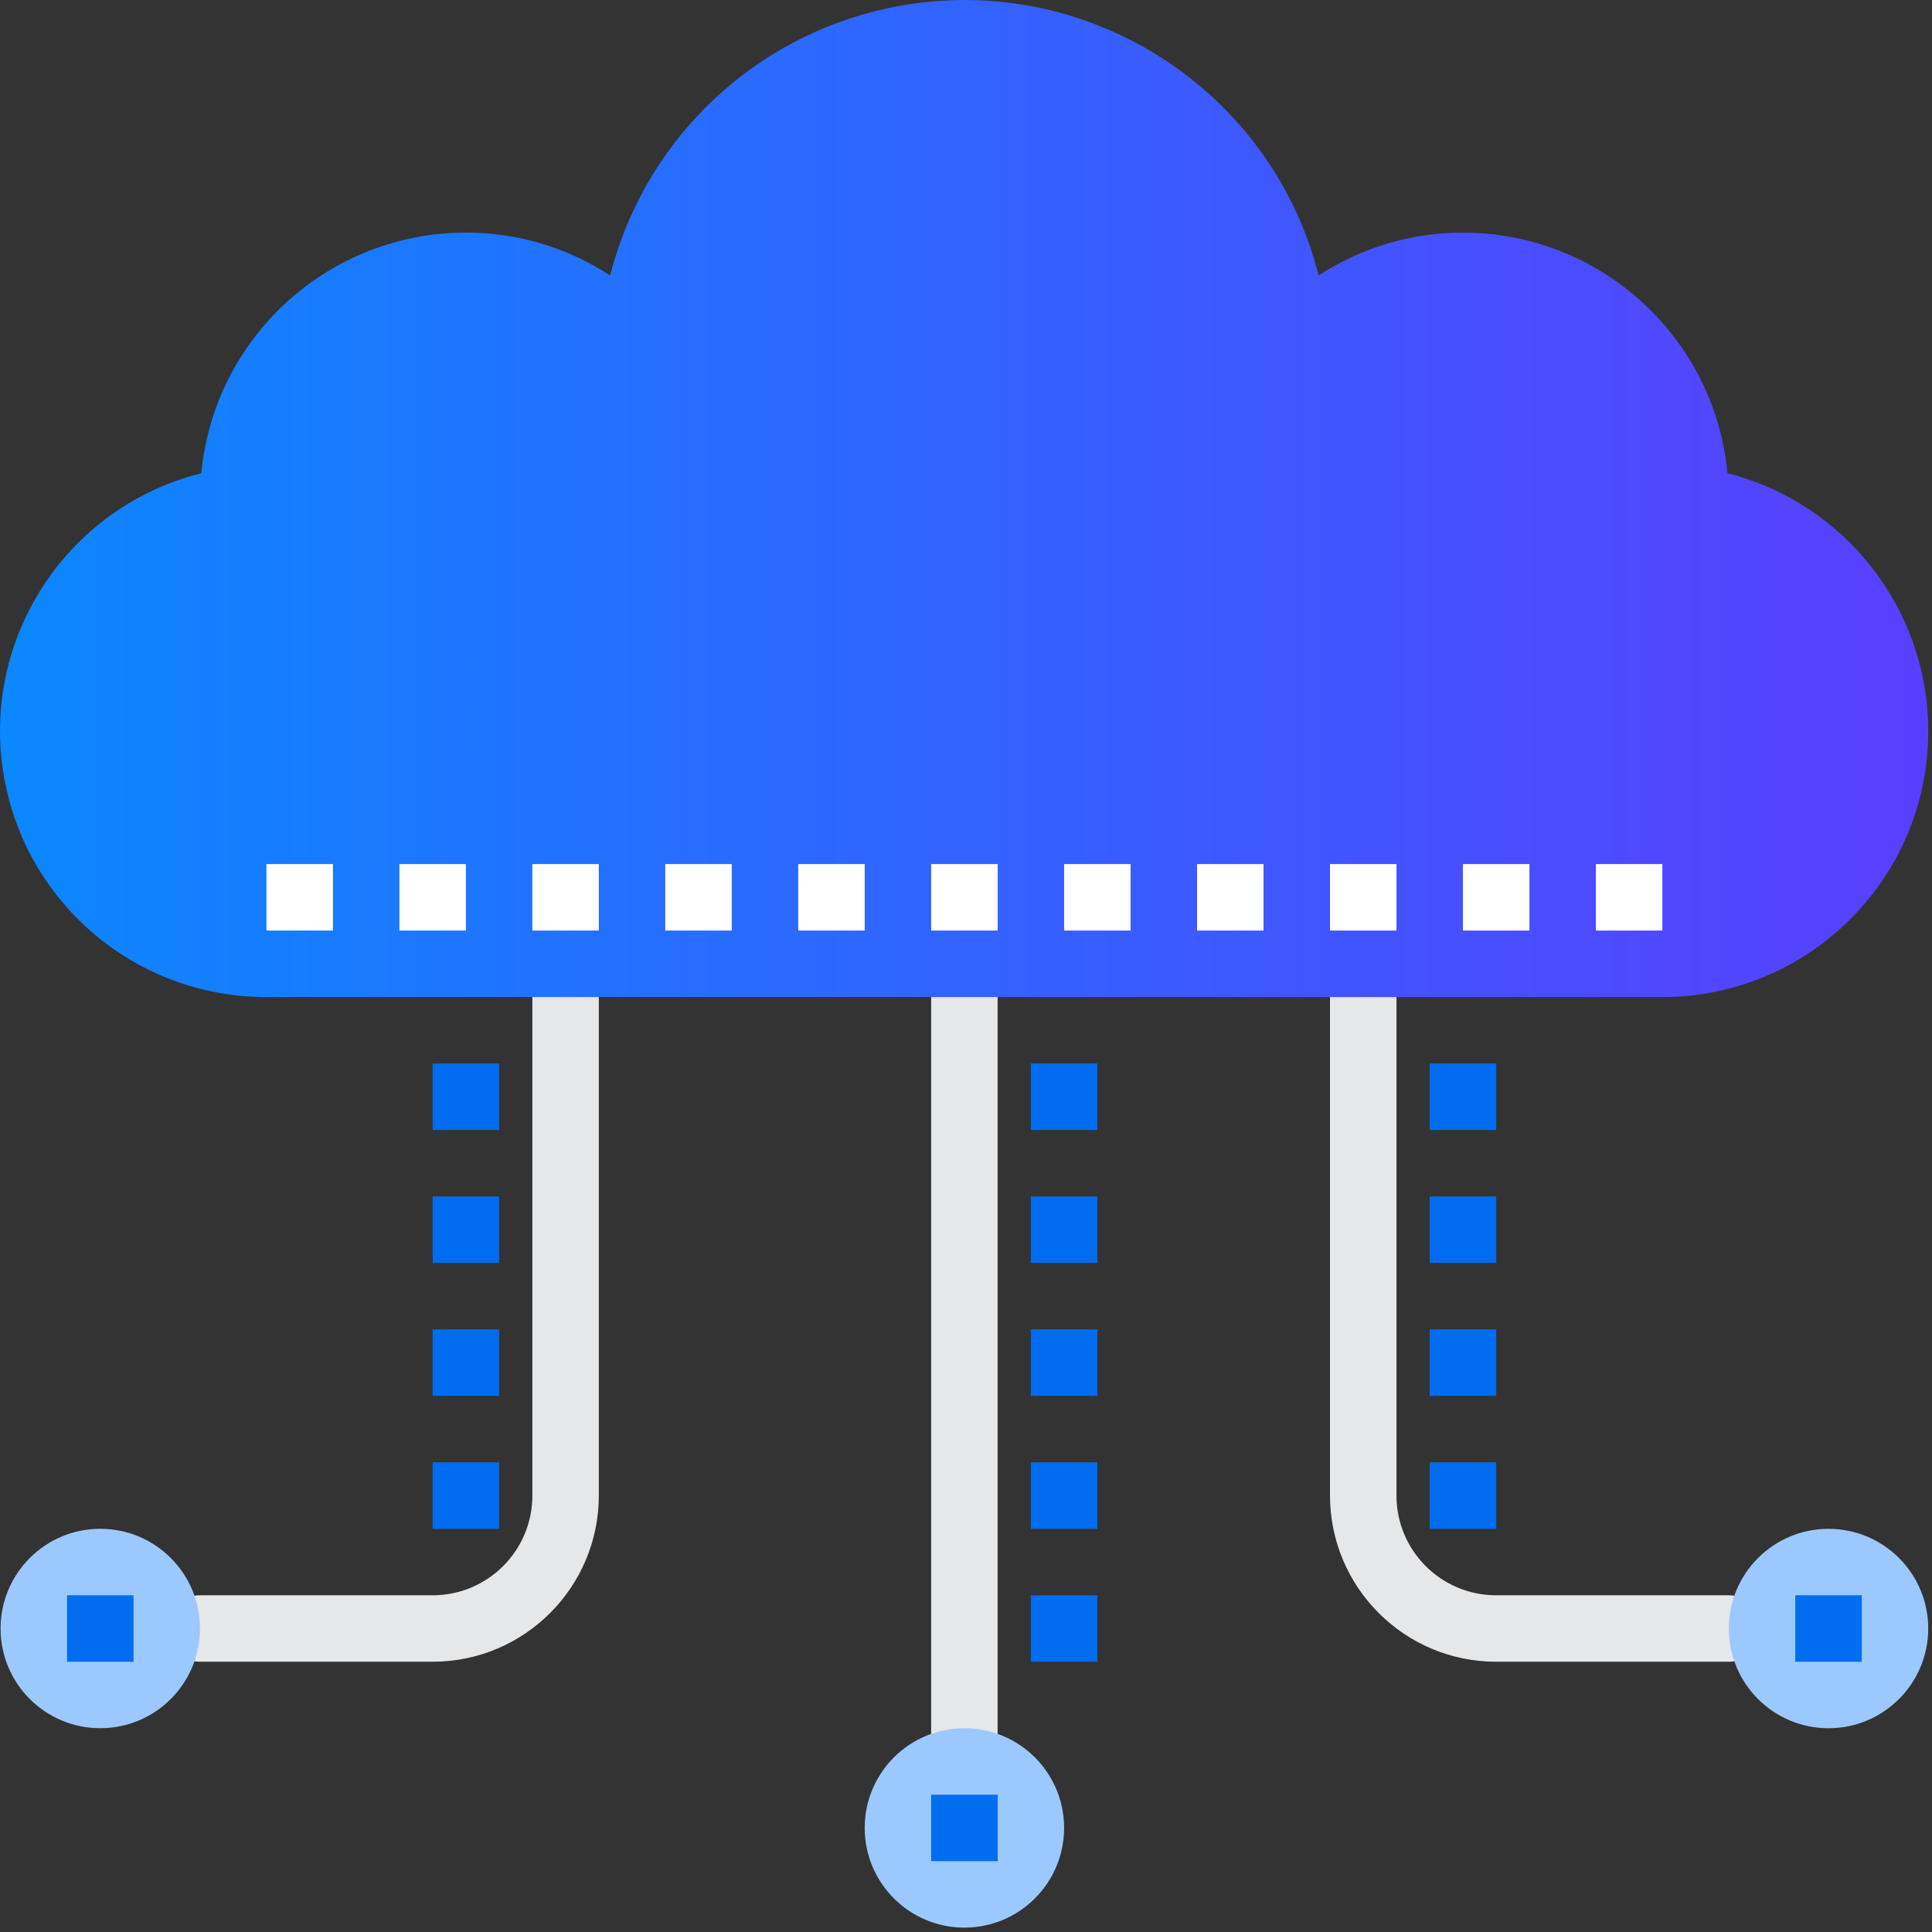
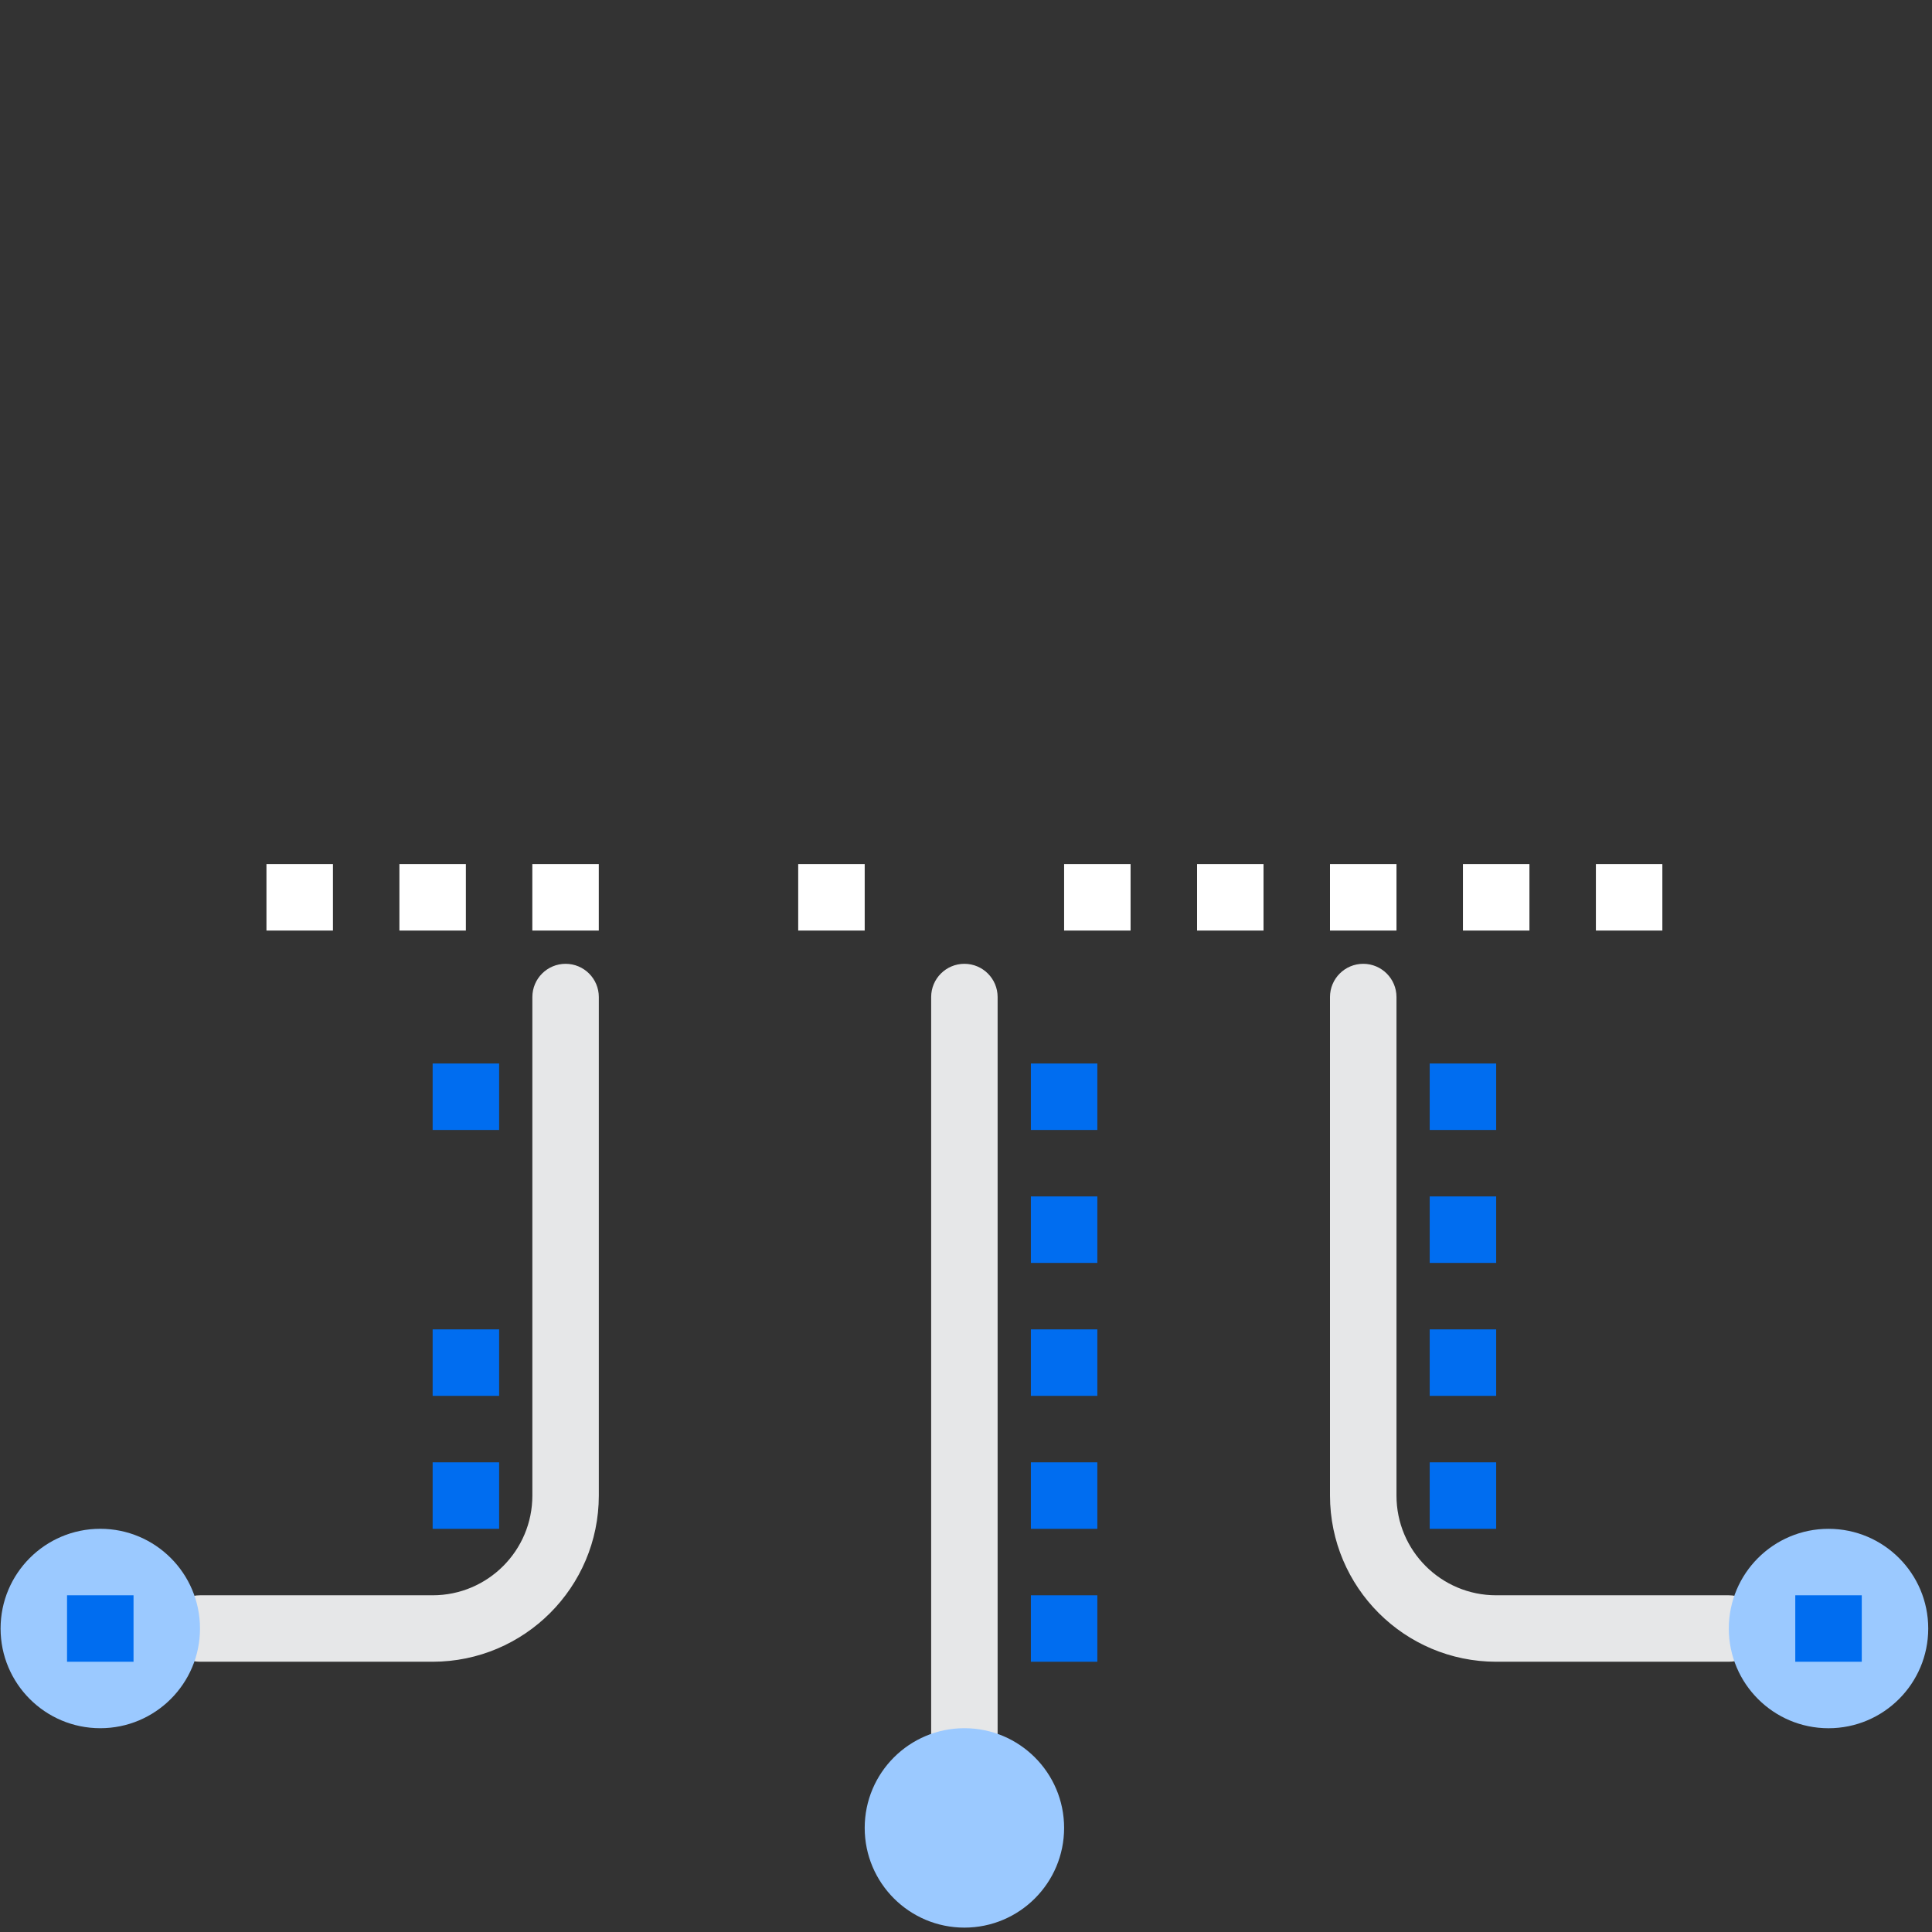
<svg xmlns="http://www.w3.org/2000/svg" width="60px" height="60px" viewbox="0 0 60 60" version="1.1">
  <rect width="100%" height="100%" fill="#333333" stroke="none" />
  <defs>
    <linearGradient x1="1.12" y1="0" x2="-0.123" y2="0" id="gradient_1">
      <stop offset="0" stop-color="#6236FF" />
      <stop offset="1" stop-color="#0091FF" />
    </linearGradient>
  </defs>
  <g id="1096805">
    <path d="M8.257 21.675L1.032 21.675C0.462 21.675 0 21.213 0 20.643C0 20.073 0.462 19.611 1.032 19.611L8.257 19.611C9.967 19.611 11.354 18.225 11.354 16.515L11.354 1.032C11.354 0.462 11.816 0 12.386 0C12.956 0 13.418 0.462 13.418 1.032L13.418 16.515C13.415 19.364 11.106 21.672 8.257 21.675Z" transform="translate(5.179 29.932)" id="Path" fill="#E6E7E8" fill-rule="evenodd" stroke="none" />
    <path d="M1.032 25.804C0.462 25.804 0 25.342 0 24.772L0 1.032C0 0.462 0.462 0 1.032 0C1.602 0 2.064 0.462 2.064 1.032L2.064 24.772C2.064 25.342 1.602 25.804 1.032 25.804Z" transform="translate(28.918 29.932)" id="Path" fill="#E6E7E8" fill-rule="evenodd" stroke="none" />
    <path d="M12.386 21.675L5.161 21.675C2.312 21.672 0.004 19.364 0 16.515L0 1.032C0 0.462 0.462 0 1.033 0C1.602 0 2.065 0.462 2.065 1.032L2.065 16.515C2.065 18.225 3.451 19.611 5.161 19.611L12.386 19.611C12.956 19.611 13.418 20.073 13.418 20.643C13.418 21.213 12.956 21.675 12.386 21.675Z" transform="translate(41.304 29.932)" id="Path" fill="#E6E7E8" fill-rule="evenodd" stroke="none" />
-     <path d="M59.883 22.706C59.88 18.925 57.314 15.628 53.649 14.697C53.245 10.461 49.688 7.226 45.433 7.224C43.842 7.22 42.284 7.683 40.953 8.555C39.406 2.479 33.226 -1.193 27.149 0.354C23.12 1.379 19.974 4.526 18.948 8.555C17.617 7.683 16.059 7.22 14.468 7.224C10.213 7.226 6.656 10.461 6.252 14.697C1.829 15.806 -0.859 20.29 0.25 24.714C1.172 28.393 4.482 30.971 8.275 30.964L51.626 30.964C56.186 30.964 59.883 27.267 59.883 22.706Z" id="Path" fill="url(#gradient_1)" fill-rule="evenodd" stroke="none" />
    <path d="M3.096 6.193C4.806 6.193 6.193 4.806 6.193 3.096C6.193 1.386 4.806 0 3.096 0C1.386 0 0 1.386 0 3.096C0 4.806 1.386 6.193 3.096 6.193Z" transform="translate(26.854 53.671)" id="Path" fill="#9BC9FF" fill-rule="evenodd" stroke="none" />
    <path d="M3.096 6.193C4.806 6.193 6.193 4.806 6.193 3.096C6.193 1.386 4.806 0 3.096 0C1.386 0 0 1.386 0 3.096C0 4.806 1.386 6.193 3.096 6.193Z" transform="translate(53.69 47.479)" id="Path" fill="#9BC9FF" fill-rule="evenodd" stroke="none" />
    <path d="M3.096 0C1.386 0 0 1.387 0 3.097C0 4.807 1.386 6.193 3.096 6.193C4.806 6.193 6.193 4.807 6.193 3.097C6.193 1.387 4.806 0 3.096 0Z" transform="translate(0.018 47.478)" id="Path" fill="#9BC9FF" fill-rule="evenodd" stroke="none" />
-     <path d="M0 0L2.065 0L2.065 2.064L0 2.064L0 0Z" transform="translate(28.918 26.835)" id="Path" fill="#FFFFFF" fill-rule="evenodd" stroke="none" />
    <path d="M0 0L2.064 0L2.064 2.064L0 2.064L0 0Z" transform="translate(33.047 26.835)" id="Path" fill="#FFFFFF" fill-rule="evenodd" stroke="none" />
    <path d="M0 0L2.064 0L2.064 2.064L0 2.064L0 0Z" transform="translate(37.176 26.835)" id="Path" fill="#FFFFFF" fill-rule="evenodd" stroke="none" />
    <path d="M0 0L2.065 0L2.065 2.064L0 2.064L0 0Z" transform="translate(41.304 26.835)" id="Path" fill="#FFFFFF" fill-rule="evenodd" stroke="none" />
    <path d="M0 0L2.065 0L2.065 2.064L0 2.064L0 0Z" transform="translate(45.433 26.835)" id="Path" fill="#FFFFFF" fill-rule="evenodd" stroke="none" />
    <path d="M0 0L2.064 0L2.064 2.064L0 2.064L0 0Z" transform="translate(49.562 26.835)" id="Path" fill="#FFFFFF" fill-rule="evenodd" stroke="none" />
    <path d="M0 0L2.065 0L2.065 2.064L0 2.064L0 0Z" transform="translate(24.789 26.835)" id="Path" fill="#FFFFFF" fill-rule="evenodd" stroke="none" />
-     <path d="M0 0L2.065 0L2.065 2.064L0 2.064L0 0Z" transform="translate(20.661 26.835)" id="Path" fill="#FFFFFF" fill-rule="evenodd" stroke="none" />
    <path d="M0 0L2.064 0L2.064 2.064L0 2.064L0 0Z" transform="translate(16.532 26.835)" id="Path" fill="#FFFFFF" fill-rule="evenodd" stroke="none" />
    <path d="M0 0L2.064 0L2.064 2.064L0 2.064L0 0Z" transform="translate(12.404 26.835)" id="Path" fill="#FFFFFF" fill-rule="evenodd" stroke="none" />
    <path d="M0 0L2.065 0L2.065 2.064L0 2.064L0 0Z" transform="translate(8.275 26.835)" id="Path" fill="#FFFFFF" fill-rule="evenodd" stroke="none" />
-     <path d="M0 0L2.065 0L2.065 2.064L0 2.064L0 0Z" transform="translate(28.918 55.736)" id="Path" fill="#006DF0" fill-rule="evenodd" stroke="none" />
    <path d="M0 0L2.065 0L2.065 2.064L0 2.064L0 0Z" transform="translate(55.754 49.543)" id="Path" fill="#006DF0" fill-rule="evenodd" stroke="none" />
    <path d="M0 0L2.064 0L2.064 2.064L0 2.064L0 0Z" transform="translate(32.015 33.028)" id="Path" fill="#006DF0" fill-rule="evenodd" stroke="none" />
    <path d="M0 0L2.064 0L2.064 2.065L0 2.065L0 0Z" transform="translate(32.015 37.156)" id="Path" fill="#006DF0" fill-rule="evenodd" stroke="none" />
    <path d="M0 0L2.064 0L2.064 2.065L0 2.065L0 0Z" transform="translate(32.015 41.285)" id="Path" fill="#006DF0" fill-rule="evenodd" stroke="none" />
    <path d="M0 0L2.064 0L2.064 2.065L0 2.065L0 0Z" transform="translate(32.015 45.414)" id="Path" fill="#006DF0" fill-rule="evenodd" stroke="none" />
    <path d="M0 0L2.064 0L2.064 2.064L0 2.064L0 0Z" transform="translate(44.401 33.028)" id="Path" fill="#006DF0" fill-rule="evenodd" stroke="none" />
    <path d="M0 0L2.064 0L2.064 2.065L0 2.065L0 0Z" transform="translate(44.401 37.156)" id="Path" fill="#006DF0" fill-rule="evenodd" stroke="none" />
    <path d="M0 0L2.064 0L2.064 2.065L0 2.065L0 0Z" transform="translate(44.401 41.285)" id="Path" fill="#006DF0" fill-rule="evenodd" stroke="none" />
    <path d="M0 0L2.064 0L2.064 2.065L0 2.065L0 0Z" transform="translate(44.401 45.414)" id="Path" fill="#006DF0" fill-rule="evenodd" stroke="none" />
    <path d="M0 0L2.065 0L2.065 2.064L0 2.064L0 0Z" transform="translate(2.082 49.543)" id="Path" fill="#006DF0" fill-rule="evenodd" stroke="none" />
    <path d="M0 0L2.065 0L2.065 2.064L0 2.064L0 0Z" transform="translate(13.436 33.028)" id="Path" fill="#006DF0" fill-rule="evenodd" stroke="none" />
-     <path d="M0 0L2.065 0L2.065 2.065L0 2.065L0 0Z" transform="translate(13.436 37.156)" id="Path" fill="#006DF0" fill-rule="evenodd" stroke="none" />
    <path d="M0 0L2.065 0L2.065 2.065L0 2.065L0 0Z" transform="translate(13.436 41.285)" id="Path" fill="#006DF0" fill-rule="evenodd" stroke="none" />
    <path d="M0 0L2.065 0L2.065 2.065L0 2.065L0 0Z" transform="translate(13.436 45.414)" id="Path" fill="#006DF0" fill-rule="evenodd" stroke="none" />
    <path d="M0 0L2.064 0L2.064 2.064L0 2.064L0 0Z" transform="translate(32.015 49.543)" id="Path" fill="#006DF0" fill-rule="evenodd" stroke="none" />
  </g>
</svg>